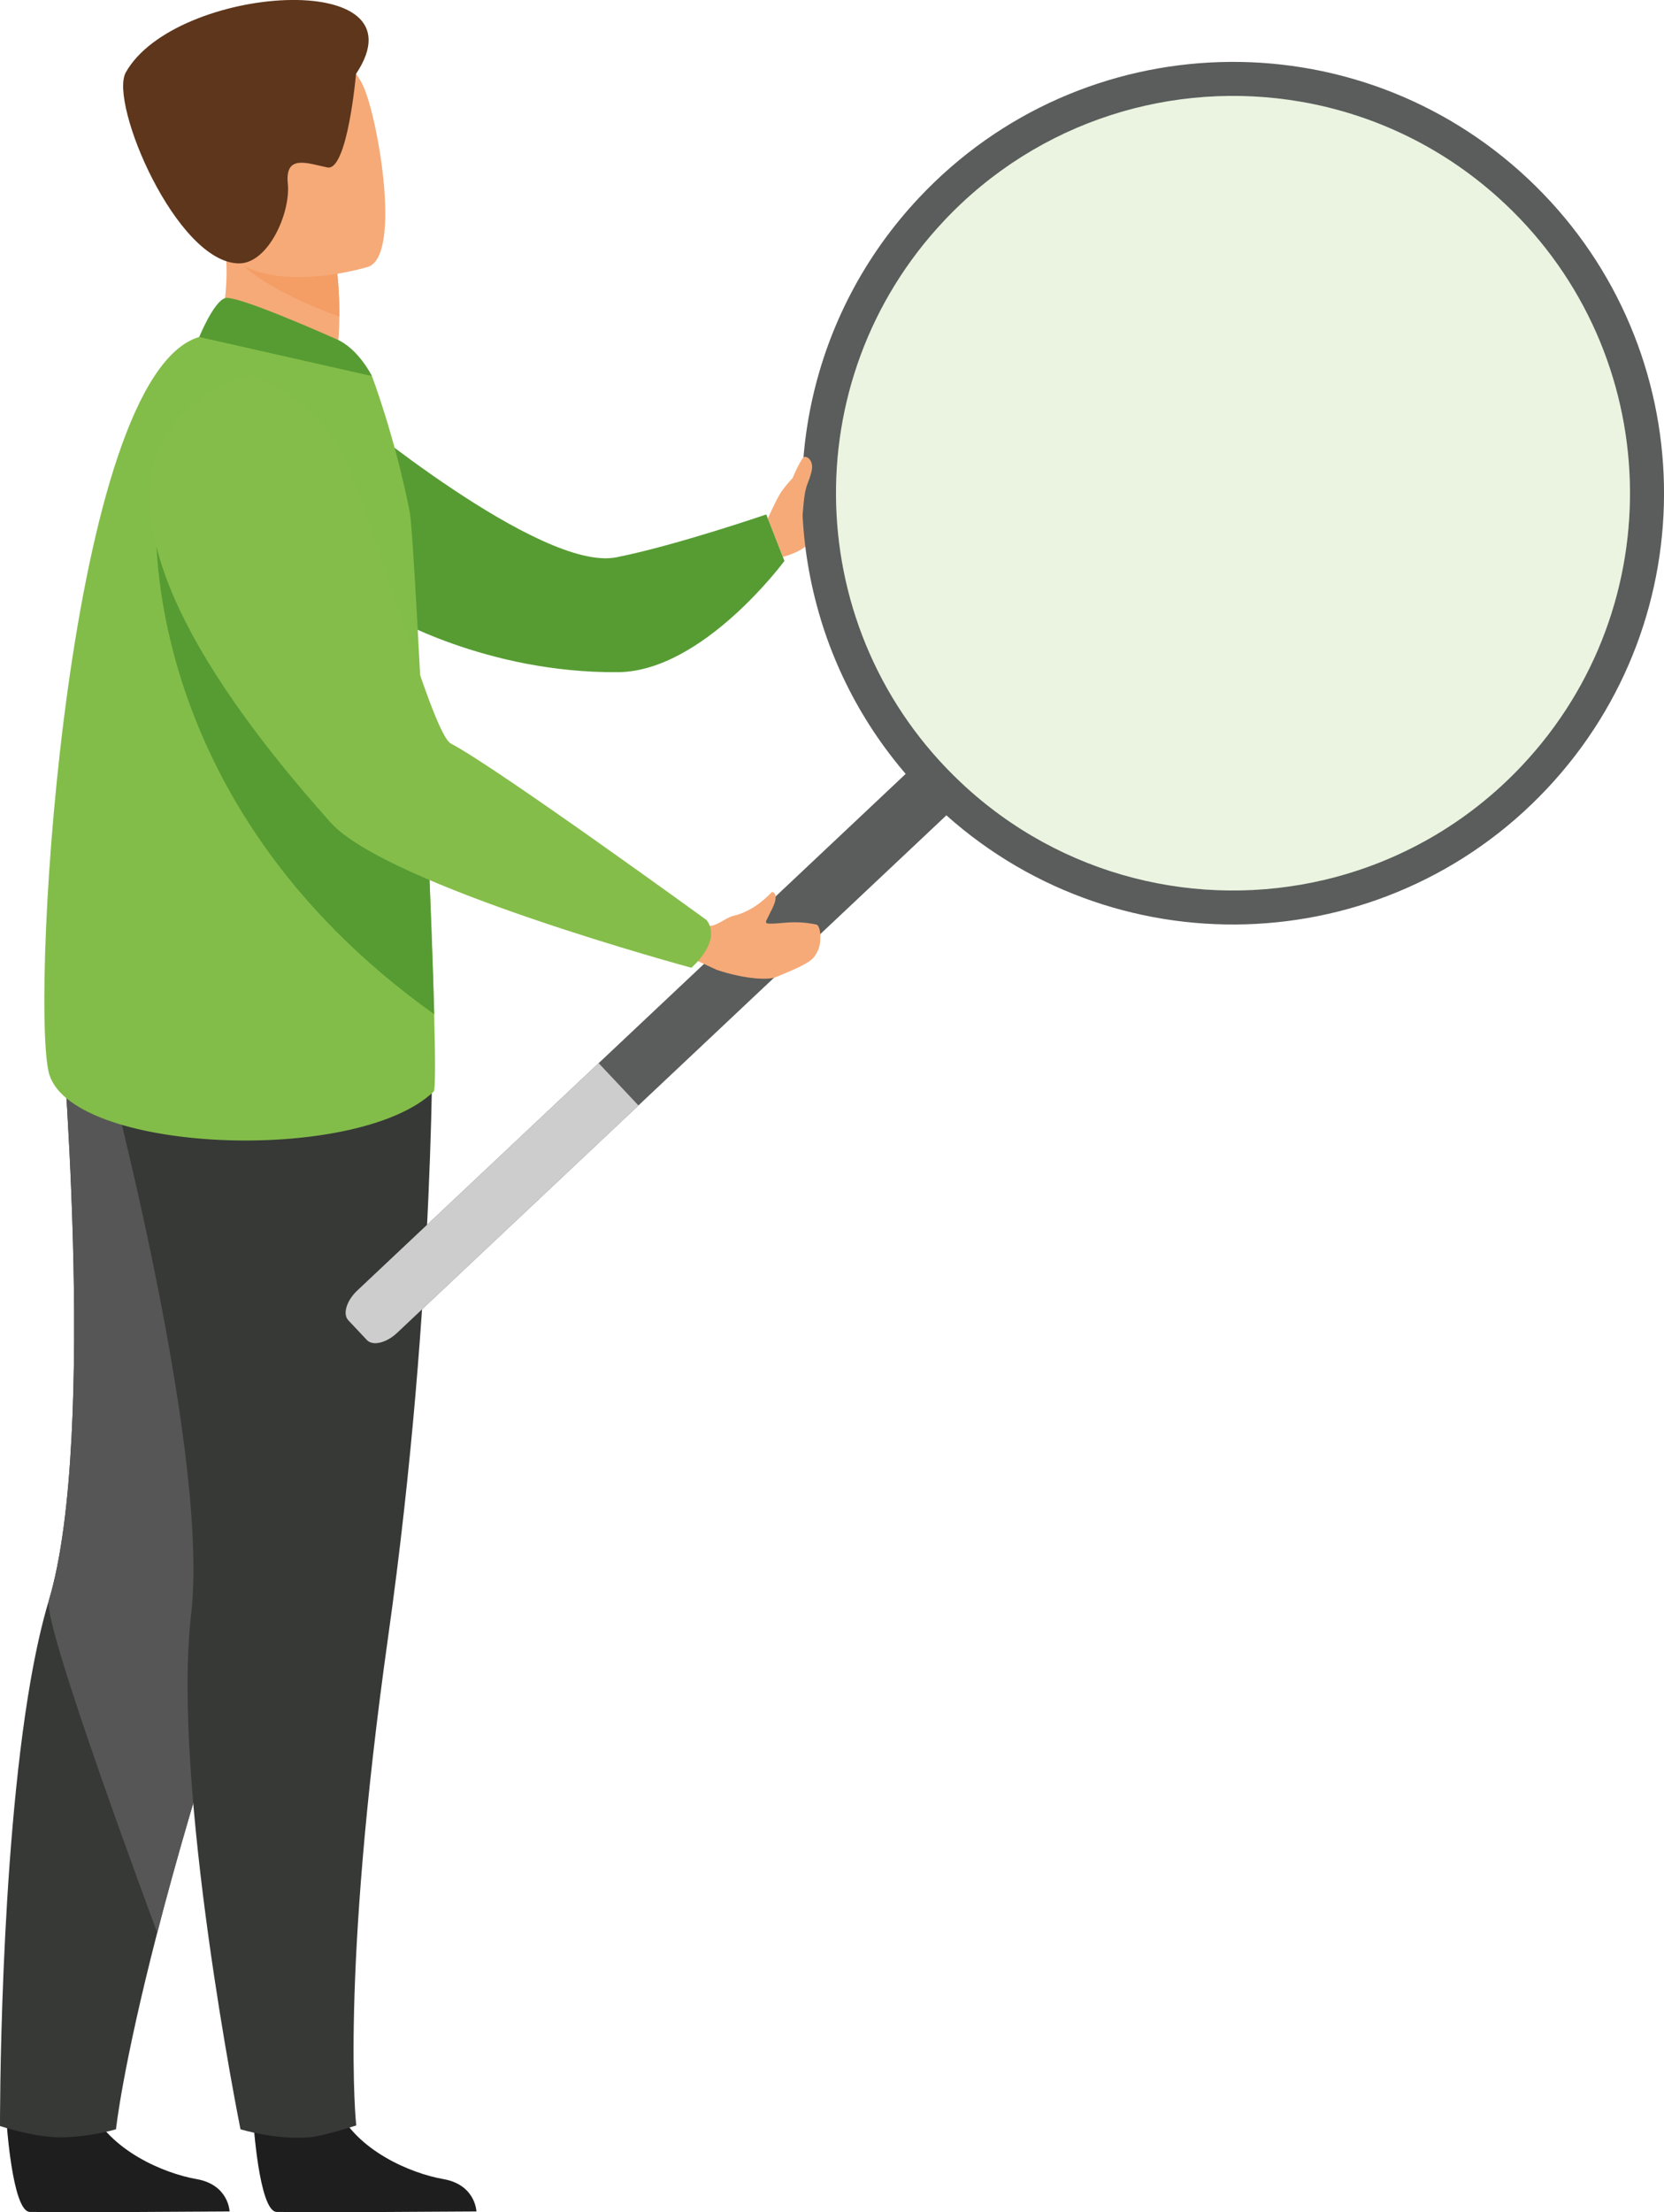
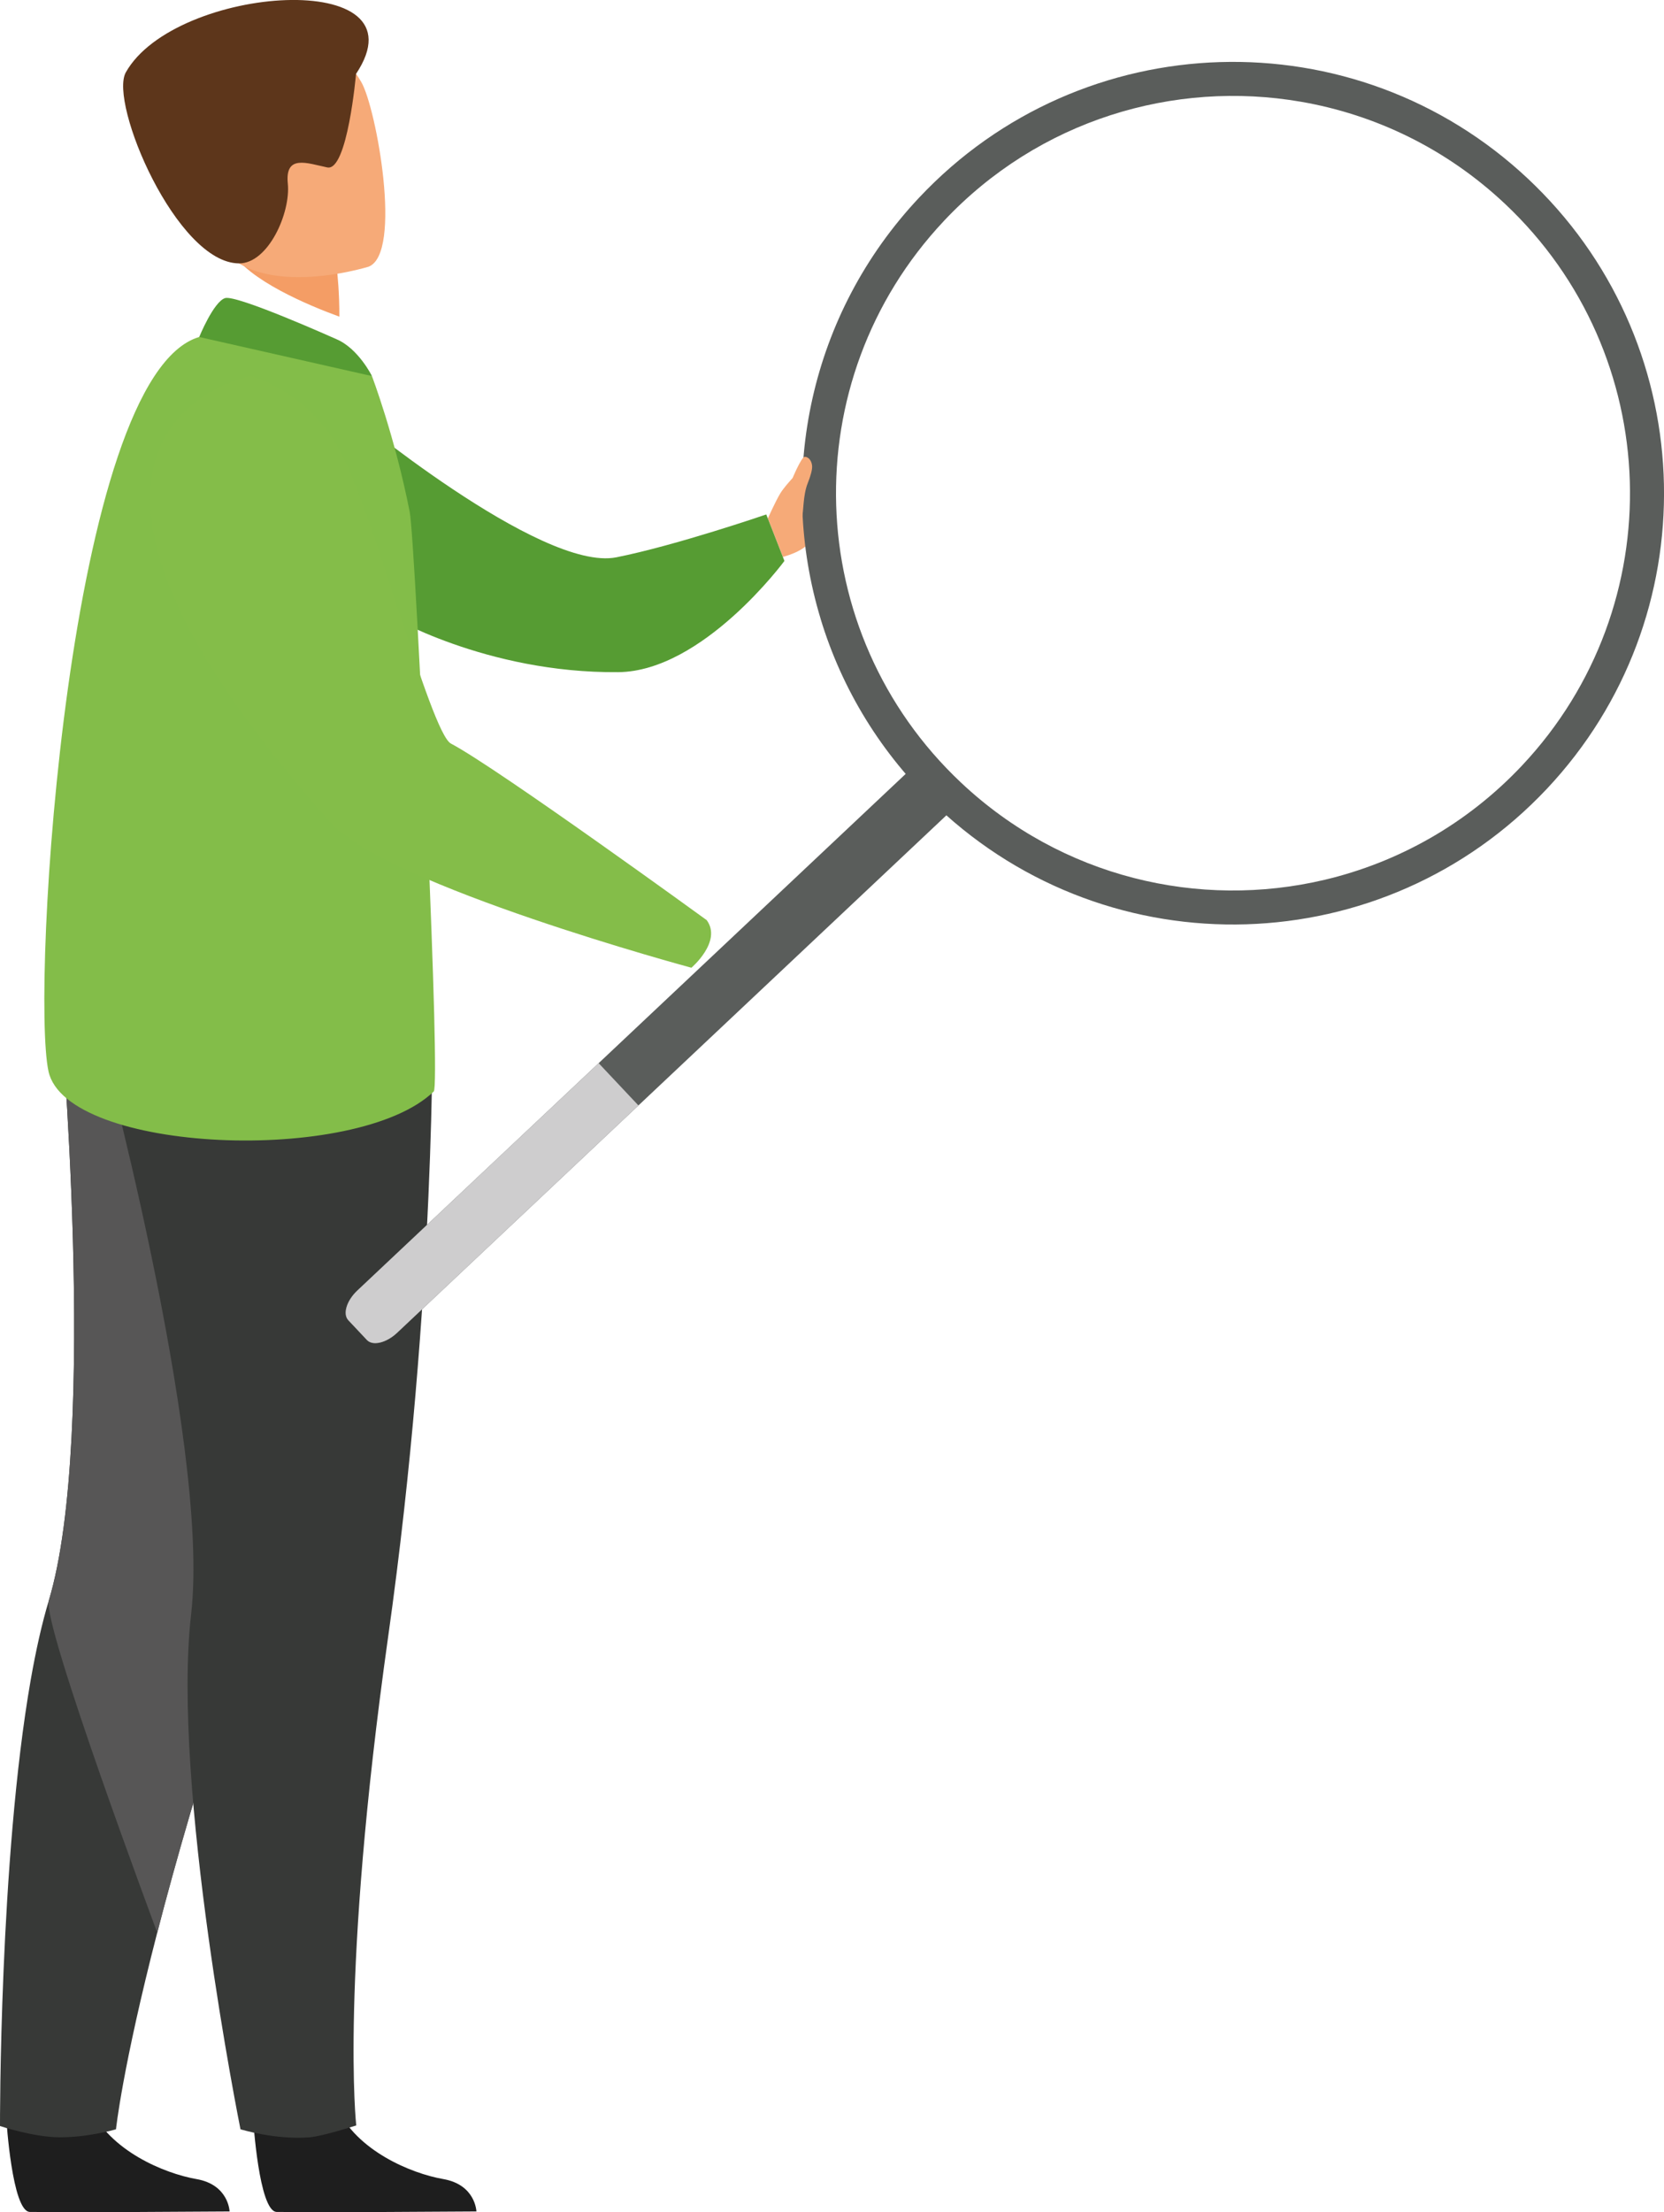
<svg xmlns="http://www.w3.org/2000/svg" id="Calque_2" viewBox="0 0 590.36 784.27">
  <defs>
    <style>.cls-1{fill:#569c33;}.cls-2{fill:#84bd49;}.cls-3{fill:#f6aa78;}.cls-4{fill:#373937;}.cls-5{fill:#575656;}.cls-6{fill:#5d361b;}.cls-7{fill:#cecdce;}.cls-8{opacity:.17;}.cls-9{fill:#1e1e1e;}.cls-10{fill:#5a5d5b;}.cls-11{fill:#83bd49;}.cls-12{fill:#f49d65;}</style>
  </defs>
  <g id="Calque_1-2">
    <g>
      <path class="cls-3" d="m272.42,183.81s2.7-6.08,4.45-8.95c1.75-2.88,9.22-11.31,10.5-9.4,1.27,1.91,6.36,14.75,3.66,18.35-2.7,3.6.17,9.85-13.27,13.64l-5.33-13.64Z" />
      <path class="cls-1" d="m122.99,145.45s68.83,57.46,95.67,52.14c20.99-4.16,53.2-15.2,53.2-15.2l6.44,16.48s-28.89,39.18-59,39.44c-47.08.4-81.86-20.38-81.86-20.38l-14.45-72.47Z" />
      <path class="cls-9" d="m2.27,751.51s2,32.23,8.23,32.7c.83.06,31.63.06,31.63.06l39.32-.23s-.26-9.47-11.75-11.48c-11.49-2-30.73-10.08-37.69-25.27-7.32-15.98-29.74,4.22-29.74,4.22Z" />
      <path class="cls-4" d="m0,753.75s11.95,4,21.28,4c10.41,0,19.87-2.84,19.87-2.84,0,0,2.25-21.76,14.63-69.71,6.49-25.13,15.76-57.45,28.95-97.6,36.47-110.97,47.56-175.89,48.57-182.04.05-.32.08-.48.08-.48l-.12-.05-112.12-49.23s13.86,152.95-3.82,211.65c-2.48,8.21-4.6,17.77-6.42,28.12C-.26,659.33,0,753.75,0,753.75Z" />
      <path class="cls-5" d="m55.79,685.2c6.49-25.13,15.76-57.45,28.95-97.6,36.47-110.97,47.56-175.89,48.57-182.04-.01-.18-.02-.36-.04-.54l-112.12-49.23s13.86,152.95-3.82,211.65c-2.48,8.21,38.46,117.76,38.46,117.76Z" />
      <path class="cls-9" d="m89.84,751.51s2,32.23,8.23,32.7c.83.06,31.63.06,31.63.06l39.32-.23s-.26-9.47-11.75-11.48c-11.49-2-30.73-10.08-37.69-25.27-7.32-15.98-29.74,4.22-29.74,4.22Z" />
      <path class="cls-4" d="m153.41,359.4s1.46,99.11-15.69,220.8c-17.15,121.69-11.33,173.34-11.33,173.34,0,0-11.78,3.82-16.54,4.21-12.11.99-24.53-2.84-24.53-2.84,0,0-24.54-121.73-17.51-182.64,7.04-60.91-33.61-209-33.61-209l119.21-3.86Z" />
-       <path class="cls-3" d="m73.91,127.47l21.89,14.35,19.94-5.64c3.64-5.2,4.61-15.22,4.66-23.9.05-8.62-.78-15.92-.78-15.92l-29.53-13.03-11.02-4.86c.03.17.86,9.05.98,10.34,2.06,23.01-6.13,38.65-6.13,38.65Z" />
      <path class="cls-11" d="m153.91,386.95c-27.24,26.3-130.34,21.88-136.7-7.1-6.34-28.98,6.93-246.7,53.46-260.37,9.66-2.84,61.28,13.85,61.28,13.85,0,0,8.1,21.19,13.41,48.17,1.03,5.25,4.04,60.89,6.29,112.94,1.05,24.34,1.94,47.91,2.39,65.16.41,16.16.43,26.78-.15,27.35Z" />
      <path class="cls-12" d="m82.25,89.22c5.99,10.13,27.01,18.99,38.15,23.05.05-8.62-.78-15.92-.78-15.92l-29.53-13.03c-6.53-.09-10.5,1.37-7.83,5.9Z" />
      <path class="cls-3" d="m130.75,94.56s-47.58,14.84-56.37-14.93c-8.79-29.77-20.85-47.91,9.16-58.64,30.01-10.74,39.29-1.12,44.64,8.1,5.35,9.22,14.72,60.84,2.57,65.47Z" />
      <path class="cls-6" d="m126.31,26.22s-3.03,34.65-10.2,33.14c-7.16-1.5-15.05-4.72-14,5.72,1.05,10.44-6.97,28.35-17.3,28.3-22.16-.09-46.23-56.95-40.17-67.73,17.5-31.11,106.96-37.39,81.67.56Z" />
      <path class="cls-1" d="m119.31,120.23c-.61-.26-35.42-15.87-39.49-14.53-4.07,1.34-9.14,13.78-9.14,13.78l61.29,13.86s-4.82-9.81-12.65-13.1Z" />
      <g>
        <path class="cls-10" d="m336,288.84l-195.11,183.69c-3.82,3.6-8.65,4.75-10.72,2.55l-6.59-7c-2.07-2.2-.63-6.94,3.19-10.54l195.11-183.69c3.82-3.6,8.65-4.75,10.72-2.55l6.59,7c2.07,2.2.63,6.94-3.19,10.54Z" />
        <path class="cls-7" d="m226.51,391.92l-85.62,80.61c-3.82,3.6-8.65,4.75-10.72,2.55l-6.59-7c-2.07-2.2-.63-6.94,3.19-10.54l85.62-80.61,14.11,14.99Z" />
        <path class="cls-10" d="m291.16,219.48c7.49,24.68,21.36,47.8,41.5,66.75,61.51,57.87,158.3,54.91,216.17-6.59,57.11-60.71,54.98-155.74-4.2-213.84-.78-.78-1.59-1.55-2.4-2.31-61.5-57.87-158.28-54.93-216.14,6.58-38.93,41.37-50.34,98.7-34.92,149.41Zm43.71-141.14c33.68-35.8,81.66-50.07,126.72-42.26,26.26,4.54,51.51,16.57,72.37,36.2,56.66,53.3,59.37,142.44,6.07,199.09-19.62,20.86-44.09,34.39-70.01,40.54-44.51,10.54-93.28-.77-129.08-34.46-56.66-53.3-59.38-142.44-6.07-199.1Z" />
        <g class="cls-8">
-           <path class="cls-2" d="m540.03,271.37c-19.62,20.86-44.1,34.4-70.02,40.54-44.51,10.53-93.28-.78-129.08-34.46-56.65-53.3-59.37-142.44-6.06-199.1,33.68-35.8,81.66-50.06,126.72-42.26,26.26,4.54,51.52,16.57,72.37,36.19,56.65,53.3,59.37,142.44,6.07,199.09Z" />
-         </g>
+           </g>
      </g>
-       <path class="cls-1" d="m154.07,359.6C46.56,282.99,55.5,180.77,55.5,180.77c39.29,22.16,78.28,71.16,96.17,113.67,1.05,24.34,1.94,47.91,2.39,65.16Z" />
      <g>
-         <path class="cls-3" d="m260.17,324.71c7.58-1.75,12.67-7.48,13.73-8.48,0,0,3.23.22-.53,7.12-.31.58-1.01,2.06-1.54,3.11-.22.43.08.93.56.96,4.37.33,8.77-1.4,17.2.36,1.16.24,1.5,3.03,1.46,4.21-.08,2.01.07,4.26-2.27,7.34-1.36,1.79-5.15,3.72-13.58,7.11-3.21,1.29-12.41.32-21.02-2.64l-6.88-3.19,2.13-12.79,1.73.36c2.75.58,6.15-2.78,9.01-3.48Z" />
        <path class="cls-2" d="m88.86,133.33s-96.6,18.39,28.42,158.27c19.99,22.37,128.02,51.5,128.02,51.5,0,0,10.96-9.32,5.43-16.87,0,0-74.38-54.01-90.74-62.6-7.36-3.86-28.57-86.21-40.57-106.04-12-19.83-30.55-24.27-30.55-24.27Z" />
      </g>
      <path class="cls-3" d="m275.04,185.51s3.16-6.04,3.78-9.22c.62-3.18,4.59-12.47,6.23-14.11.66-.66,2.82.19,3.07,3.01.11,1.23-.49,3.45-1.55,6.11-1.73,4.32-1.44,10.18-2.04,12.14-1.5,4.87-9.49,2.08-9.49,2.08Z" />
    </g>
  </g>
</svg>